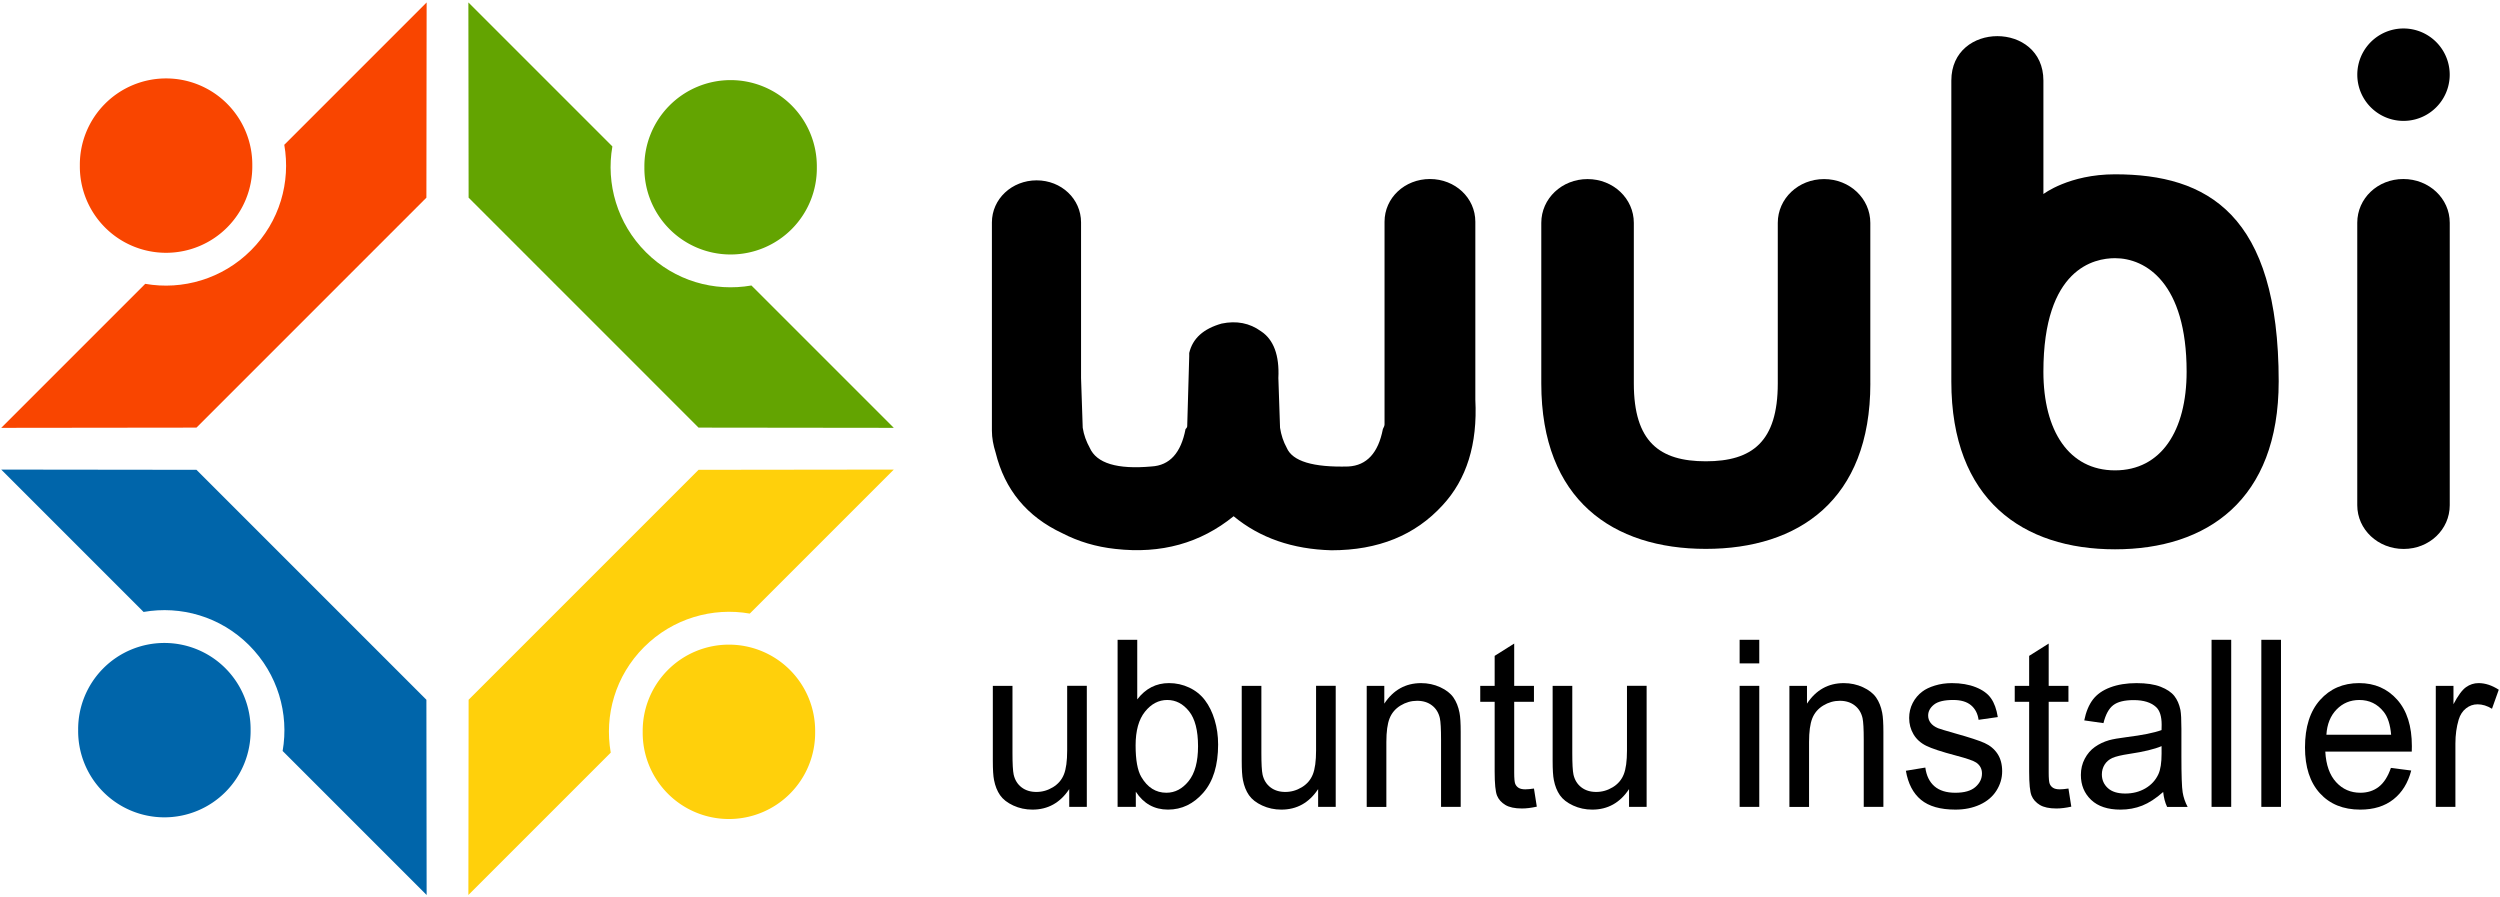
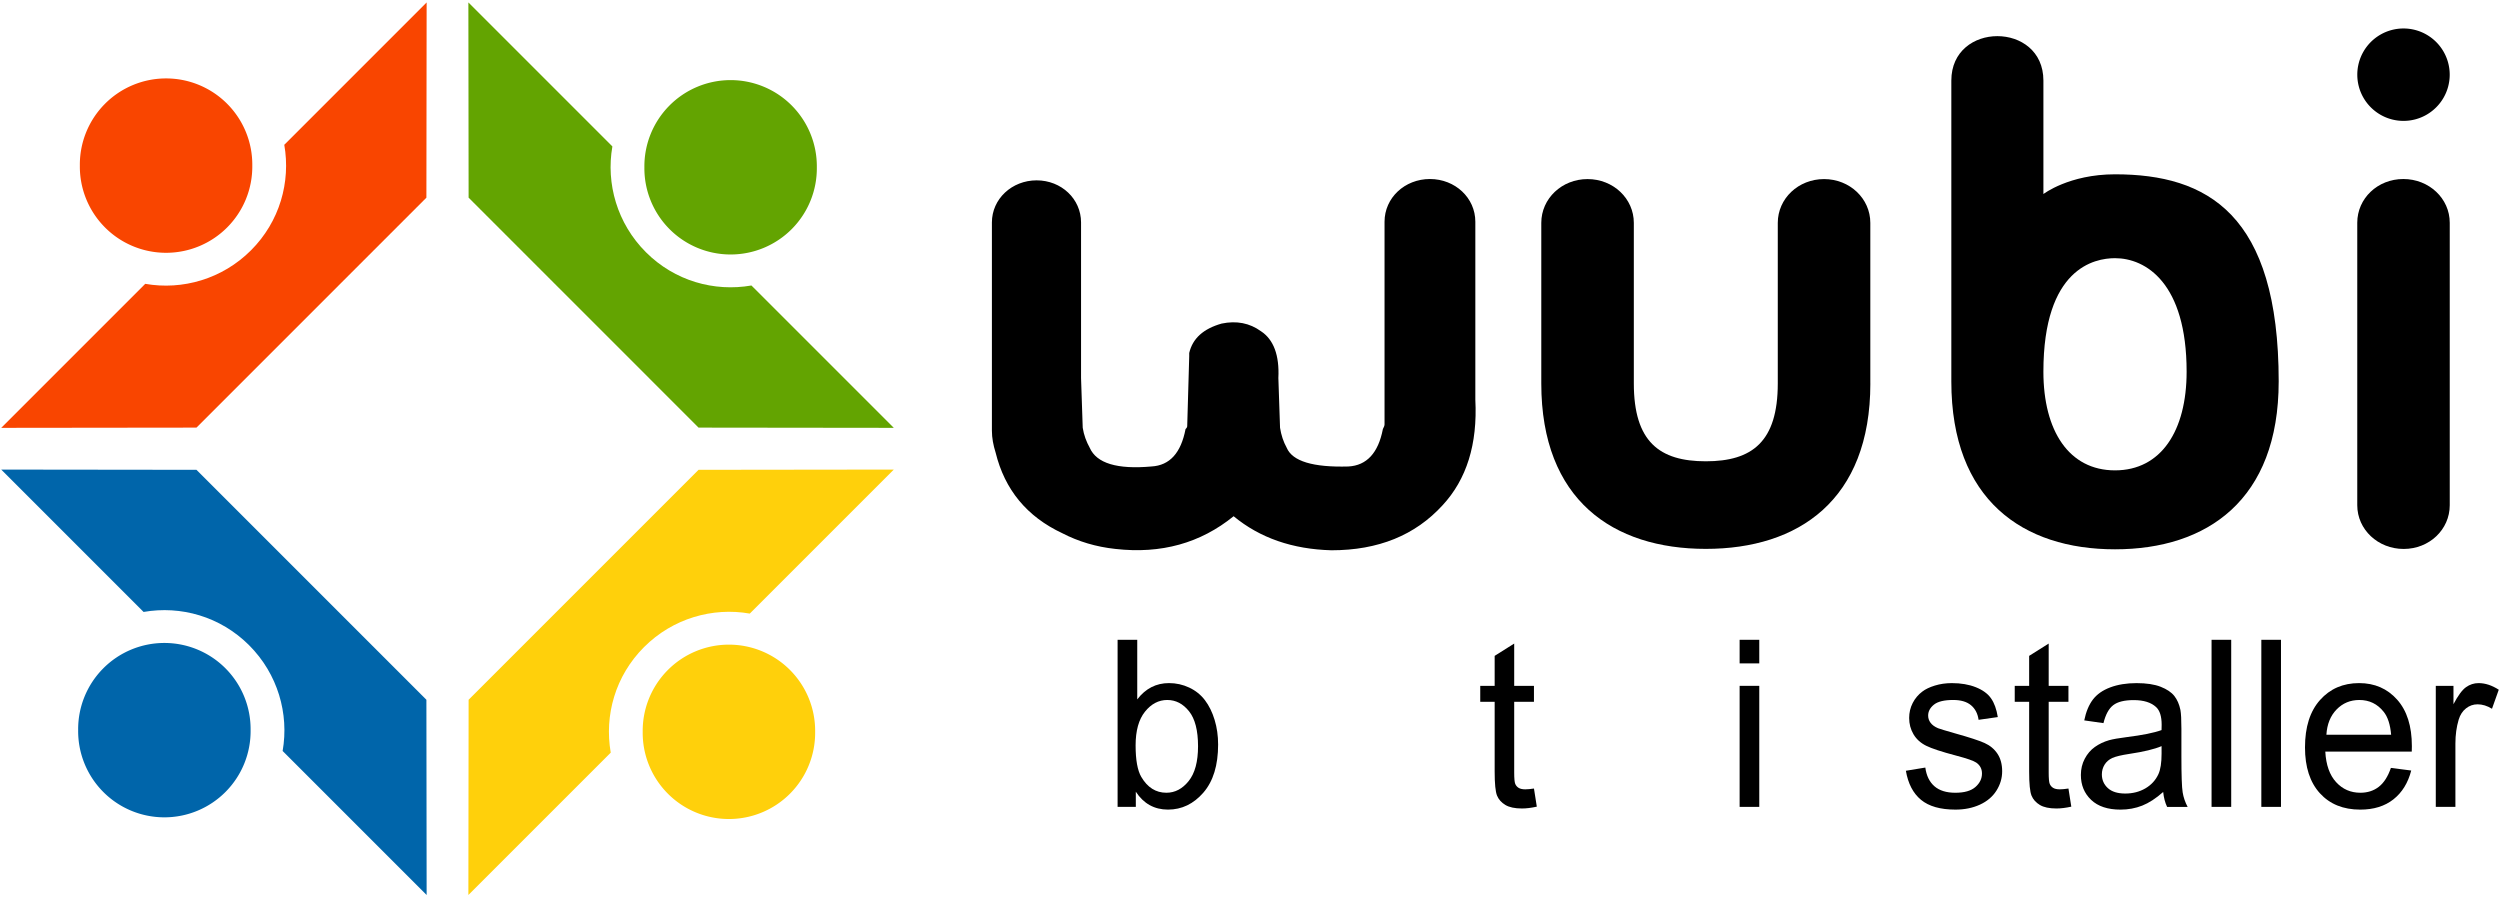
<svg xmlns="http://www.w3.org/2000/svg" xmlns:xlink="http://www.w3.org/1999/xlink" version="1.1" width="234" height="84" id="wubiLogo">
  <path d="m 133.843,16.756 c -2.363,0 -4.25,1.764 -4.25,4 l 0,18.969 c -4e-5,0.098 -0.049,0.244 -0.156,0.438 -0.428,2.229 -1.509,3.402 -3.219,3.5 -3.316,0.096 -5.246,-0.49 -5.781,-1.75 -0.32,-0.581 -0.517,-1.196 -0.625,-1.875 L 119.655,35.381 c 0.106,-2.133 -0.448,-3.6 -1.625,-4.375 -1.069,-0.775 -2.297,-1.009 -3.688,-0.719 -1.712,0.485 -2.711,1.393 -3.031,2.75 l 0,0.312 -0.188,6.531 c -2e-5,0.096 -0.05,0.184 -0.156,0.281 -0.428,2.229 -1.476,3.402 -3.188,3.5 -3.208,0.29 -5.14,-0.296 -5.781,-1.75 -0.321,-0.581 -0.55,-1.196 -0.656,-1.875 l -0.156,-4.656 0,-14.562 c 0,-2.195 -1.837,-3.938 -4.156,-3.938 -2.319,0 -4.188,1.742 -4.188,3.938 l 0,19.5 c 0,0.679 0.13,1.352 0.344,2.031 0.855,3.49 2.934,6.011 6.25,7.562 1.498,0.775 3.151,1.275 4.969,1.469 4.277,0.485 7.96,-0.542 11.062,-3.062 2.459,2.036 5.521,3.09 9.156,3.188 4.385,0 7.839,-1.406 10.406,-4.219 2.245,-2.423 3.276,-5.706 3.062,-9.875 l 0,-16.656 c 0,-2.236 -1.887,-4 -4.25,-4 z" id="w" />
  <path d="m 175.062,35.89 0,-15.029 c 0,-2.277 -1.925,-4.099 -4.331,-4.099 -2.406,0 -4.331,1.822 -4.331,4.099 l 0,15.029 c 0,5.465 -2.406,7.287 -6.737,7.287 -4.331,0 -6.737,-1.822 -6.737,-7.287 l 0,-15.029 c 0,-2.277 -1.925,-4.099 -4.331,-4.099 -2.406,0 -4.331,1.822 -4.331,4.099 l 0,15.029 c 0,10.93 6.738,15.485 15.4,15.485 8.662,0 15.4,-4.554 15.4,-15.485" id="u" />
  <path d="m 213.286,35.713 c 0,-15.703 -6.703,-19.398 -15.32,-19.398 -4.309,0 -6.703,1.847 -6.703,1.847 l 0,-10.623 c 0,-5.542 -8.618,-5.542 -8.618,0 l 0,28.173 c 0,11.085 6.703,15.703 15.32,15.703 8.618,0 15.32,-4.619 15.32,-15.703 m -22.023,-0.924 c 0,-9.699 4.788,-10.623 6.703,-10.623 2.873,0 6.703,2.309 6.703,10.623 0,5.542 -2.394,9.237 -6.703,9.237 -4.309,0 -6.703,-3.695 -6.703,-9.237" id="b" />
  <path d="m 224.952,16.756 c -2.406,0 -4.312,1.817 -4.312,4.094 l 0,26.438 c 0,2.277 1.938,4.094 4.344,4.094 2.406,0 4.312,-1.817 4.312,-4.094 l 0,-26.438 c 0,-2.277 -1.938,-4.094 -4.344,-4.094 z" id="i" />
  <path d="m 462.169,503.14 a 4.325,4.325 0 1 1 -8.65,0 4.325,4.325 0 1 1 8.65,0 z" transform="translate(-232.876,-496.15)" id="." />
-   <path d="m 100.08,75.524 0,-1.664 c -0.845,1.28 -1.993,1.92 -3.443,1.92 -0.64,0 -1.238,-0.128 -1.793,-0.384 -0.555,-0.256 -0.967,-0.578 -1.236,-0.965 -0.269,-0.388 -0.458,-0.862 -0.567,-1.424 -0.075,-0.377 -0.112,-0.974 -0.112,-1.792 l 0,-7.02 1.839,0 0,6.283 c 0,1.003 0.037,1.678 0.112,2.027 0.116,0.505 0.361,0.901 0.736,1.189 0.375,0.288 0.838,0.432 1.39,0.432 0.552,0 1.069,-0.148 1.553,-0.443 0.484,-0.295 0.826,-0.697 1.027,-1.205 0.201,-0.508 0.301,-1.246 0.301,-2.214 l 0,-6.07 1.839,0 0,11.329 z" id="path3757" />
  <path d="m 106.313,75.524 -1.706,0 0,-15.639 1.839,0 0,5.579 c 0.777,-1.017 1.768,-1.526 2.973,-1.526 0.668,1e-5 1.299,0.14 1.895,0.421 0.596,0.281 1.087,0.676 1.471,1.184 0.385,0.509 0.686,1.122 0.904,1.84 0.218,0.718 0.327,1.486 0.327,2.304 -1e-5,1.942 -0.46,3.442 -1.379,4.502 -0.92,1.06 -2.023,1.59 -3.311,1.59 -1.281,0 -2.285,-0.558 -3.014,-1.675 z m -0.02,-5.75 c 0,1.358 0.177,2.34 0.531,2.944 0.579,0.989 1.362,1.483 2.35,1.483 0.804,0 1.499,-0.364 2.084,-1.093 0.586,-0.729 0.879,-1.815 0.879,-3.259 -1e-5,-1.479 -0.281,-2.571 -0.843,-3.275 -0.562,-0.704 -1.241,-1.056 -2.038,-1.056 -0.804,1e-5 -1.499,0.364 -2.084,1.093 -0.586,0.729 -0.879,1.783 -0.879,3.163 z" id="path3759" />
  <use transform="translate(23.297,0)" id="use4509" xlink:href="#path3757" />
  <use transform="matrix(-1,0,0,-1,229.65,139.72)" id="use4513" xlink:href="#path3757" />
  <path d="m 143.579,73.807 0.266,1.696 c -0.518,0.114 -0.981,0.171 -1.39,0.171 -0.668,0 -1.185,-0.11 -1.553,-0.331 -0.368,-0.22 -0.627,-0.51 -0.777,-0.869 -0.15,-0.359 -0.225,-1.115 -0.225,-2.267 l 0,-6.518 -1.349,0 0,-1.494 1.349,0 0,-2.806 1.829,-1.152 0,3.958 1.849,0 0,1.494 -1.849,0 0,6.625 c 0,0.548 0.032,0.9 0.097,1.056 0.065,0.156 0.17,0.281 0.317,0.373 0.146,0.092 0.356,0.139 0.628,0.139 0.204,0 0.473,-0.025 0.807,-0.075 z" id="path3765" />
  <use transform="translate(52.398,0)" id="use4511" xlink:href="#path3757" />
  <path d="m 162.829,62.093 0,-2.208 1.839,0 0,2.208 z m 0,13.431 0,-11.329 1.839,0 0,11.329 z" id="path3769" />
  <use transform="matrix(-1,0,0,-1,269.214,139.72)" id="use4515" xlink:href="#path3757" />
  <path d="m 178.391,72.143 1.819,-0.299 c 0.102,0.761 0.387,1.344 0.853,1.75 0.467,0.405 1.119,0.608 1.957,0.608 0.845,0 1.471,-0.18 1.88,-0.539 0.409,-0.359 0.613,-0.781 0.613,-1.264 -1e-5,-0.434 -0.181,-0.775 -0.542,-1.024 -0.252,-0.171 -0.879,-0.388 -1.88,-0.651 -1.349,-0.356 -2.284,-0.663 -2.805,-0.923 -0.521,-0.26 -0.916,-0.619 -1.185,-1.077 -0.269,-0.459 -0.404,-0.965 -0.404,-1.52 0,-0.505 0.111,-0.973 0.332,-1.403 0.221,-0.43 0.523,-0.788 0.904,-1.072 0.286,-0.22 0.676,-0.407 1.17,-0.56 0.494,-0.153 1.024,-0.229 1.589,-0.229 0.851,1e-5 1.599,0.128 2.243,0.384 0.644,0.256 1.119,0.603 1.425,1.04 0.307,0.437 0.518,1.022 0.634,1.755 l -1.798,0.256 c -0.082,-0.583 -0.318,-1.038 -0.71,-1.366 -0.392,-0.327 -0.945,-0.491 -1.66,-0.491 -0.845,1e-5 -1.448,0.146 -1.809,0.437 -0.361,0.292 -0.542,0.633 -0.542,1.024 0,0.249 0.075,0.473 0.225,0.672 0.15,0.206 0.385,0.377 0.705,0.512 0.184,0.071 0.725,0.235 1.625,0.491 1.301,0.363 2.209,0.66 2.723,0.891 0.514,0.231 0.918,0.567 1.211,1.008 0.293,0.441 0.439,0.989 0.439,1.643 -1e-5,0.64 -0.179,1.243 -0.536,1.808 -0.358,0.565 -0.874,1.003 -1.548,1.312 -0.674,0.309 -1.437,0.464 -2.289,0.464 -1.41,0 -2.485,-0.306 -3.224,-0.917 -0.739,-0.612 -1.211,-1.518 -1.415,-2.72 z" id="path3773" />
  <use transform="translate(50.028,0)" id="use4517" xlink:href="#path3765" />
  <path d="m 202.475,74.127 c -0.681,0.605 -1.337,1.031 -1.967,1.28 -0.63,0.249 -1.306,0.373 -2.028,0.373 -1.192,0 -2.108,-0.304 -2.749,-0.912 -0.64,-0.608 -0.961,-1.385 -0.961,-2.331 0,-0.555 0.121,-1.061 0.363,-1.52 0.242,-0.459 0.559,-0.827 0.95,-1.104 0.392,-0.277 0.833,-0.487 1.323,-0.629 0.361,-0.1 0.906,-0.196 1.635,-0.288 1.485,-0.185 2.578,-0.405 3.28,-0.661 0.007,-0.263 0.01,-0.43 0.01,-0.501 -10e-6,-0.782 -0.174,-1.333 -0.521,-1.654 -0.47,-0.434 -1.168,-0.651 -2.095,-0.651 -0.865,1e-5 -1.504,0.158 -1.916,0.475 -0.412,0.316 -0.717,0.877 -0.915,1.68 l -1.798,-0.256 c 0.163,-0.804 0.433,-1.453 0.807,-1.947 0.375,-0.494 0.916,-0.875 1.625,-1.141 0.708,-0.267 1.529,-0.4 2.463,-0.4 0.926,1e-5 1.679,0.114 2.258,0.341 0.579,0.228 1.005,0.514 1.277,0.859 0.272,0.345 0.463,0.781 0.572,1.307 0.061,0.327 0.092,0.917 0.092,1.771 l 0,2.56 c -1e-5,1.785 0.039,2.914 0.118,3.387 0.078,0.473 0.233,0.926 0.465,1.36 l -1.921,0 c -0.191,-0.398 -0.313,-0.864 -0.368,-1.398 z m -0.153,-4.289 c -0.668,0.284 -1.669,0.526 -3.004,0.725 -0.756,0.114 -1.291,0.242 -1.604,0.384 -0.313,0.142 -0.555,0.35 -0.725,0.624 -0.17,0.274 -0.255,0.578 -0.255,0.912 -1e-5,0.512 0.186,0.939 0.557,1.28 0.371,0.341 0.915,0.512 1.63,0.512 0.708,0 1.339,-0.162 1.89,-0.485 0.552,-0.324 0.957,-0.766 1.216,-1.328 0.198,-0.434 0.296,-1.074 0.296,-1.92 z" id="path3777" />
  <path d="m 207.002,75.524 0,-15.639 1.839,0 0,15.639 z" id="path3779" />
  <use transform="translate(4.659,0)" id="use4519" xlink:href="#path3779" />
  <path d="m 223.79,71.876 1.901,0.245 c -0.3,1.159 -0.855,2.059 -1.666,2.699 -0.811,0.64 -1.846,0.96 -3.106,0.96 -1.587,0 -2.846,-0.51 -3.776,-1.531 -0.93,-1.021 -1.395,-2.452 -1.395,-4.294 0,-1.906 0.47,-3.385 1.41,-4.438 0.94,-1.053 2.159,-1.579 3.658,-1.579 1.451,1e-5 2.636,0.516 3.556,1.547 0.92,1.031 1.379,2.482 1.379,4.353 -1e-5,0.114 -0.003,0.284 -0.01,0.512 l -8.093,0 c 0.068,1.245 0.405,2.198 1.012,2.859 0.606,0.661 1.362,0.992 2.268,0.992 0.674,0 1.25,-0.185 1.727,-0.555 0.477,-0.37 0.855,-0.96 1.134,-1.771 z m -6.039,-3.104 6.059,0 c -0.082,-0.953 -0.313,-1.668 -0.695,-2.144 -0.586,-0.74 -1.345,-1.109 -2.279,-1.109 -0.845,1e-5 -1.555,0.295 -2.13,0.885 -0.576,0.59 -0.894,1.38 -0.955,2.368 z" id="path3783" />
  <path d="m 227.99,75.524 0,-11.329 1.655,0 0,1.718 c 0.422,-0.804 0.812,-1.333 1.17,-1.59 0.358,-0.256 0.751,-0.384 1.18,-0.384 0.62,1e-5 1.25,0.206 1.89,0.619 l -0.634,1.782 c -0.45,-0.277 -0.899,-0.416 -1.349,-0.416 -0.402,1e-5 -0.763,0.126 -1.083,0.379 -0.32,0.252 -0.548,0.603 -0.685,1.051 -0.204,0.683 -0.307,1.43 -0.307,2.24 l 0,5.931 z" id="path3785" />
  <path d="M 39.933,83.772 39.911,65.498 18.389,43.975 0.114,43.953 13.439,57.278 c 3.484,-0.61 7.187,0.425 9.877,3.116 2.691,2.691 3.748,6.416 3.138,9.899 l 13.479,13.479 z" id="path4686" style="fill:#0065aa" />
  <path d="m 76.456,15.659 a 8.071,8.071 0 1 1 -16.141,0 8.071,8.071 0 1 1 16.141,0 z" transform="translate(-52.999,52.683)" id="path4884" style="fill:#0065aa" />
  <path d="m 83.659,43.952 -18.274,0.023 -21.523,21.522 -0.022,18.274 13.325,-13.325 c -0.61,-3.484 0.425,-7.187 3.116,-9.877 2.691,-2.691 6.416,-3.748 9.899,-3.138 L 83.659,43.952 z" id="path4680" style="fill:#ffd00b" />
  <path d="m 76.456,15.659 a 8.071,8.071 0 1 1 -16.141,0 8.071,8.071 0 1 1 16.141,0 z" transform="translate(-0.158,52.84)" id="path4886" style="fill:#ffd00b" />
  <path d="M 43.84,0.228 43.862,18.502 65.384,40.025 83.659,40.047 70.334,26.722 c -3.484,0.61 -7.187,-0.425 -9.877,-3.116 -2.691,-2.691 -3.748,-6.416 -3.138,-9.899 L 43.84,0.228 z" id="path4674" style="fill:#63a401" />
  <path d="m 76.456,15.659 a 8.071,8.071 0 1 1 -16.141,0 8.071,8.071 0 1 1 16.141,0 z" id="path4888" style="fill:#63a401" />
  <path d="M 0.114,40.047 18.389,40.025 39.911,18.502 39.933,0.228 26.609,13.552 c 0.61,3.484 -0.425,7.187 -3.116,9.877 -2.691,2.691 -6.416,3.748 -9.899,3.138 L 0.114,40.047 z" id="path4692" style="fill:#f94500" />
  <path d="m 76.456,15.659 a 8.071,8.071 0 1 1 -16.141,0 8.071,8.071 0 1 1 16.141,0 z" transform="translate(-52.841,-0.158)" id="path4890" style="fill:#f94500" />
</svg>